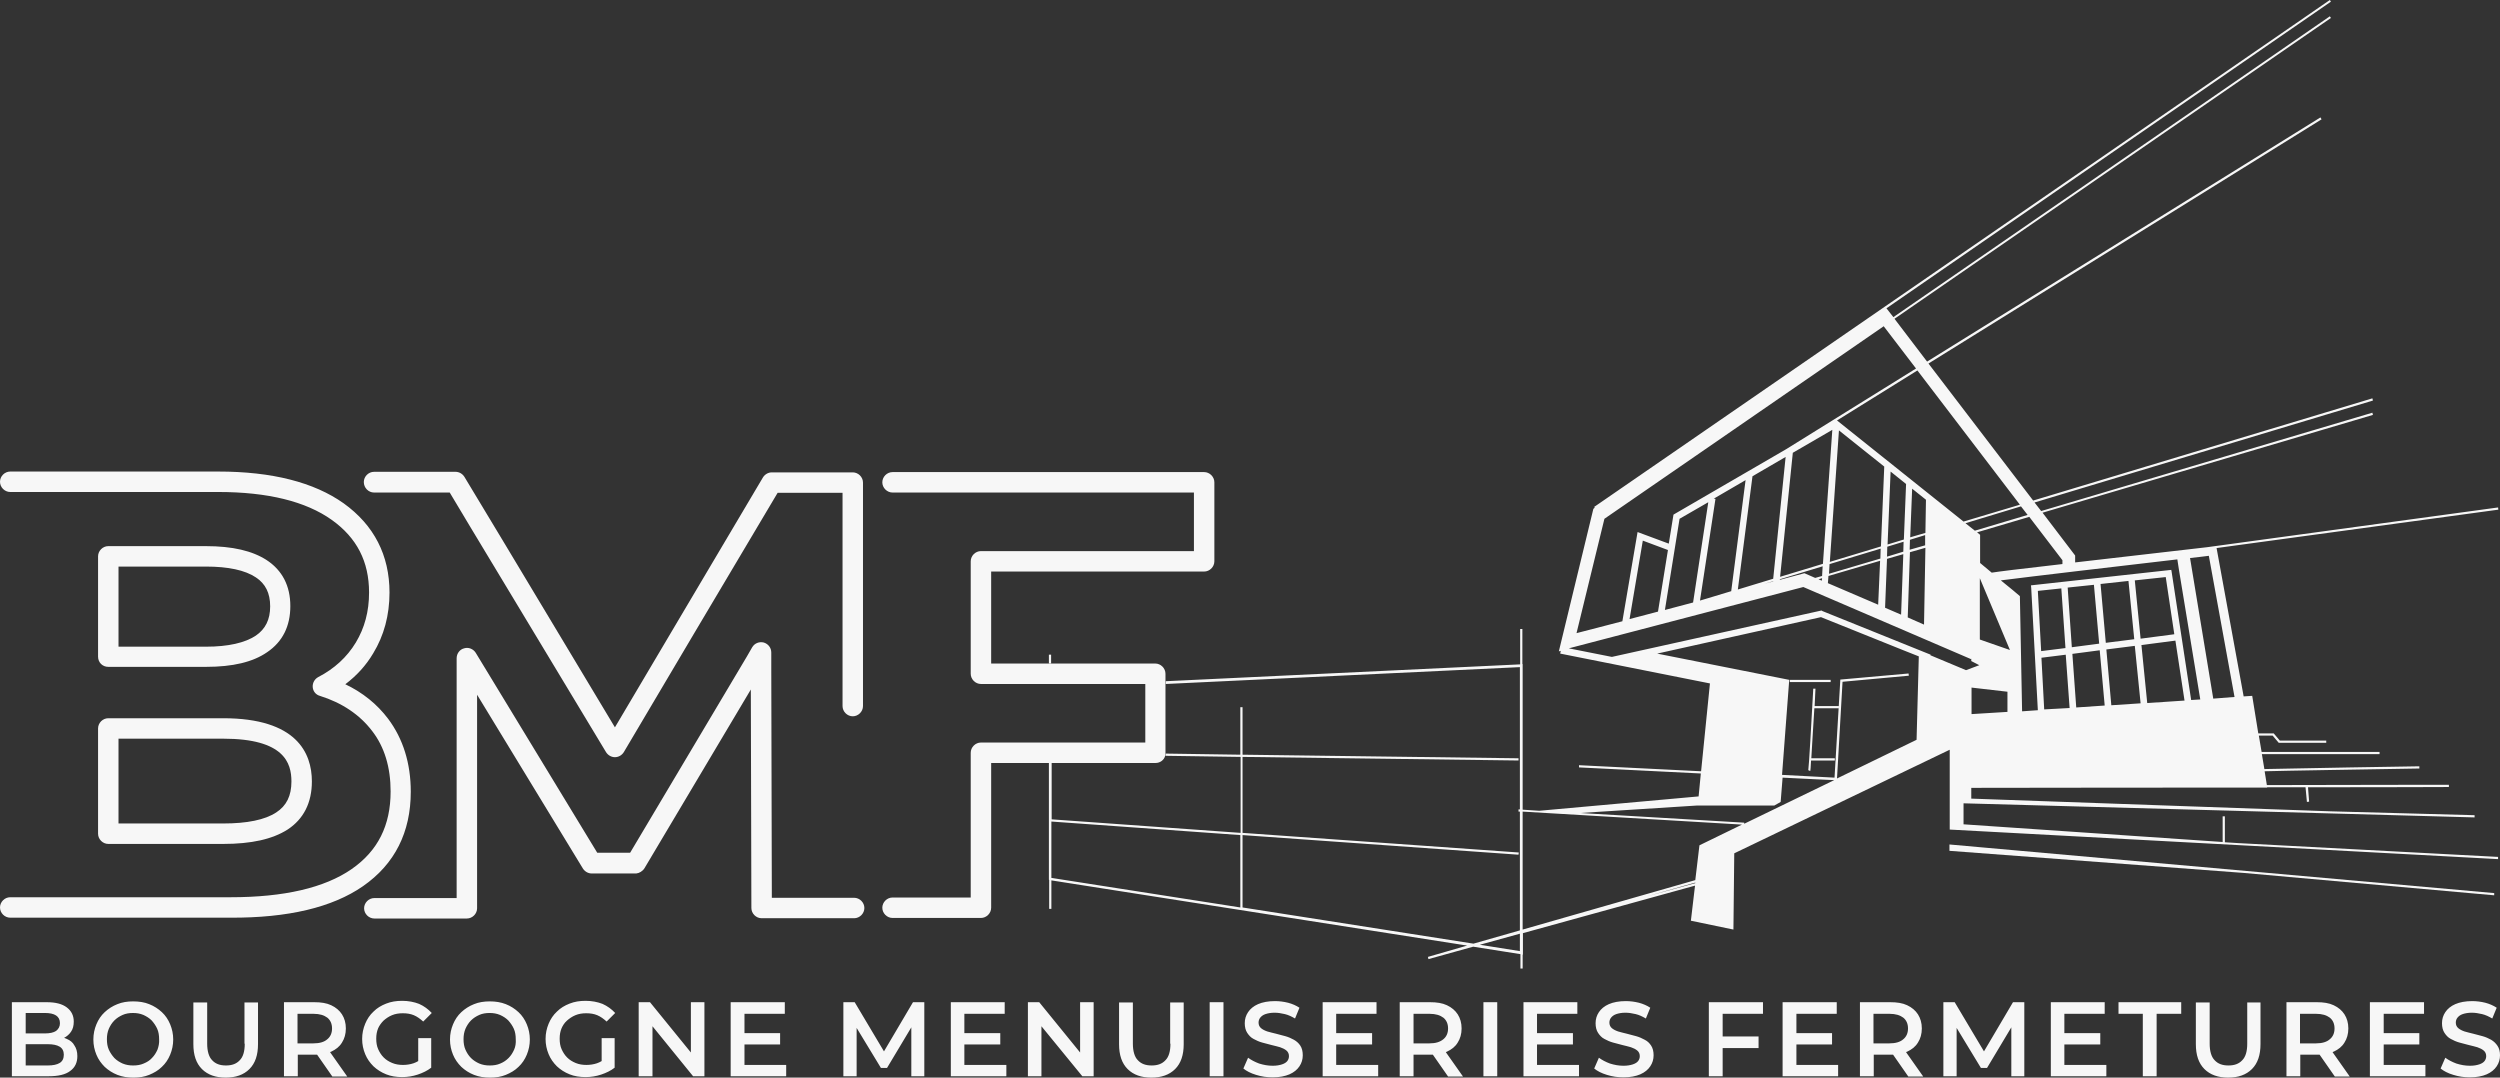
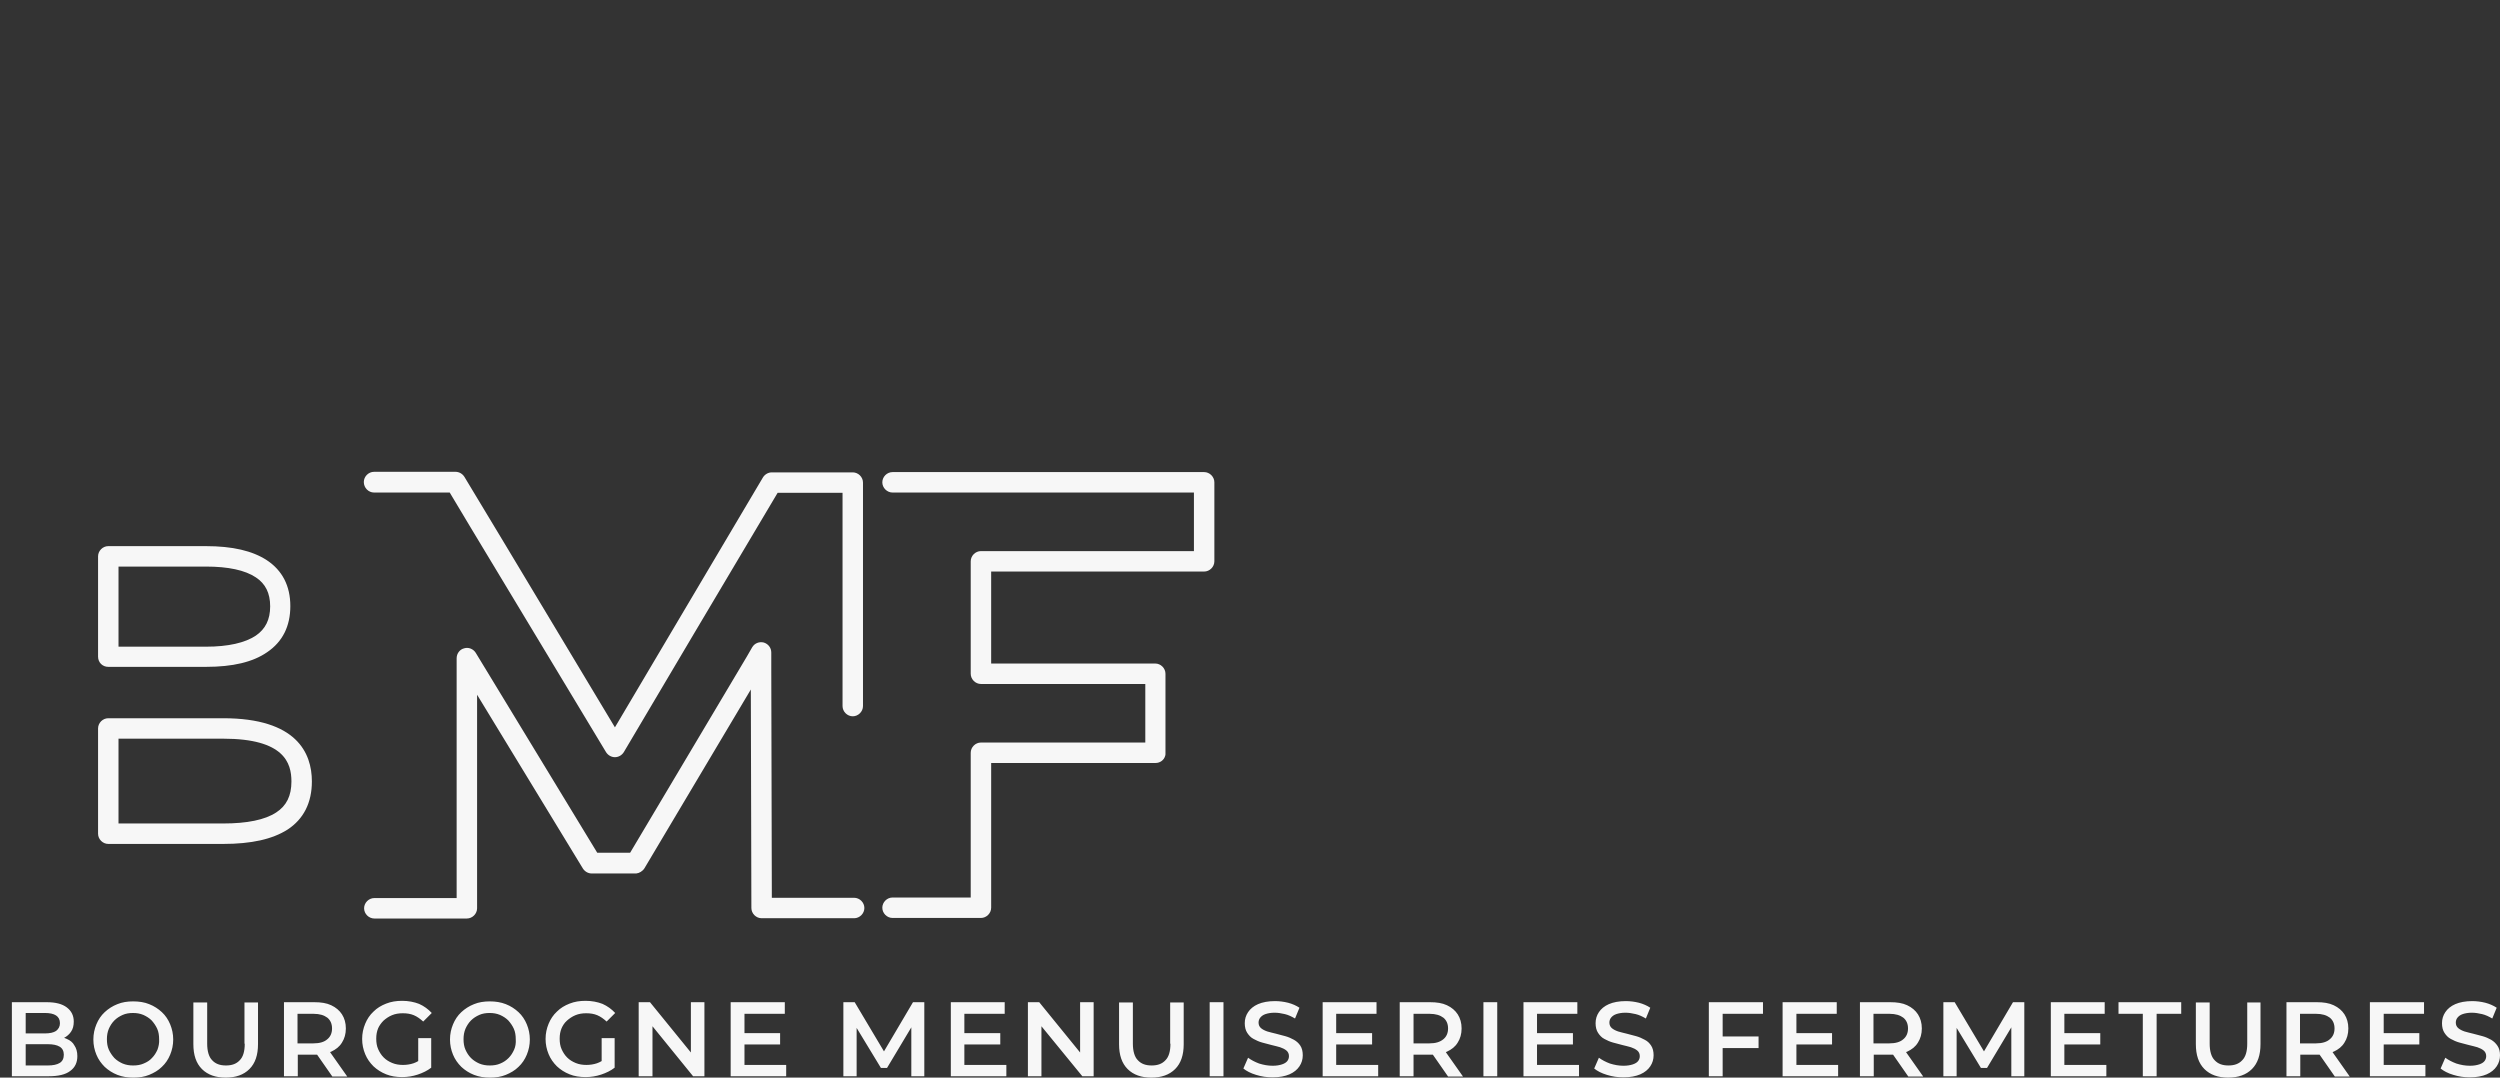
<svg xmlns="http://www.w3.org/2000/svg" id="Calque_1" data-name="Calque 1" viewBox="0 0 905 390.1">
  <rect x="0" y="0" width="905" height="390.1" fill="#333333" stroke="none" />
  <defs>
    <style>.cls-1{fill:#f7f7f7;stroke-width:0}</style>
  </defs>
  <g id="GPX">
-     <path d="M647.9 246.1H662.7V246.9H647.9zM657.2 249.3h-.8c-.6 11.4-1.6 28.7-1.8 29.5l.7.3c.1-.2.2-1.6.3-3.8h8.6v-.8h-8.5c.3-4.7.7-12.2 1.1-18.1h8.9v-.8h-8.8c.1-2.6.2-4.8.3-6.3ZM705.7 306.9 705.7 308 812.2 316 902.9 324.1 902.9 323.3 705.7 305.7 705.7 306.9zM379.7 237H380.5V240.2H379.7z" class="cls-1" />
-     <path d="M627.5 336.5h0l.3-27.6 78-37.5v28.9l198.5 10.7v-.8l-94.1-5-4.8-.3v-9.4h-.8v9.3l-93.8-6.4v-7.6l185 5.1v-.8l-52.1-1.4-130.1-4.6v-3.9c10 0 55.4-.1 97.1-.1h10v-.1h13.9l.5 5.3.8-.1-.4-5.2c28.3 0 50.4-.1 51-.1v-.8c-.7 0-30.8 0-65.9.1l-.8-5c6.5-.2 38.5-.7 56-1v-.8c-2.1 0-48.3.8-56.1 1l-.9-5.4h42.6v-.8h-42.7l-1-5.9h5l2.2 2.6h17.2v-.8h-16.8l-2.2-2.6h-5.6l-2.2-13.6-3.1.2-9.8-53.7 102-13.9-.1-.8-105.4 14.4c-20.9 2.4-36.3 4.2-47.7 5.5v-2.5l-11.8-15.5 119.6-35.4-.2-.8-119.9 35.6-2.4-3.1 122.5-36.9-.2-.8-122.8 37-37.9-49.6 142.3-88.4-.4-.7-142.4 88.4-11.8-15.5L843.8 6.5l-.4-.6-158 108.9-2.5-3.2L843.8.6l-.4-.6-266.3 183.5.2.3-.5.4-12.5 51.6.7-.2-.2 1 54.2 10.8-3.2 31.8c-22.3-1.1-43.8-2.2-44.2-2.2v.8c.5 0 21.9 1.1 44.1 2.2l-.8 8.3-57.7 5.2-6-.4v-52.7h-.1v-12.7h-.8v12.8l-128.3 6.1v1l128.2-6.1v51.5h-.5v.8h.5v43l-16.8 4.8-83.6-13.1v-26.2l99.9 7.1.1-.8-100-7.1v-27.5l99.9 1.3v-.8l-99.9-1.3v-17.2h-.8v17.2l-27-.4c0 .3-.1.5-.1.8l27.2.4v27.5l-68.4-4.9v-20.4h-1v42.3h.1v10.5h.8v-10.3l150.5 23.6-14.2 4.1.2.8 16.2-4.5 17.1 2.7v5.2h.8v-5h.1v-7.8l62.3-17.2-1.5 12.7 15.4 3.2Zm-246.9-39.1 68.4 4.9v26.2l-68.4-10.7v-20.4Zm278.8-76.4-75.9 16.8-15.6-3.1 84.9-22.2 60.7 26.1.1-.2v.9l2.9 1.5-4.8 1.8-12.9-5.4.1-.2-39.2-15.8-.3-.2Zm-78.6-33.2 101.1-69.7 11.7 15.3-47 29.2-40.3 23.4-.5.3-1.7 10.5-11.3-4.2-5.5 32.3-16.6 4.3 10.1-41.4Zm165.7 16.4c-16.6 1.9-23 2.7-25.5 3.1l-4.2-3.5v-10.2l-1.1-.9 18.9-5.6 12 15.7v1.4h-.1Zm41.7-1.7.6 3.9 7.7 46.8-3.3.2-7.1-46.6-.1-.5-50.8 5.6.1.9 2.4 44.3-5.7.4-.8-41.7-2.6-2.2-4.3-3.5c10.9-1.4 42.4-5.1 63.9-7.6Zm-39.7 10.2 9.5-1 1.9 21.3-9.9 1.3-1.5-21.6Zm11.9-1.3 10.1-1.1 2.1 21.1-10.3 1.3-1.9-21.3Zm12.4-1.3 11.2-1.2 3.1 20.7-12.2 1.6-2.1-21.1Zm-26.6 2.9 1.5 21.6-8.8 1.1-1.2-21.8 8.5-.9Zm-6.2 43.8-1-18.7 8.8-1.1 1.4 19.3-9.2.5Zm10.2-20.1 9.9-1.3 1.8 20-10.3.7-1.4-19.4Zm12.3-1.6 10.3-1.3 2.1 20.8-10.6.7-1.8-20.2Zm12.7-1.6 12.3-1.6 3.3 21.7-13.5.9-2.1-21Zm-61.5 15.4 13 1.5v7.3l-13 .8v-9.6Zm-123.8-24.8 4.8-28.4 9.1 3.4-3.6 22.3-10.3 2.7Zm107-26.7-5.6 1.6.1-3.6 5.5-1.7v3.7Zm.1-4.5-5.5 1.6.7-17.6 5 4-.2 12Zm-7.8 2.4-5.9 1.8 1.1-26.4 5.6 4.5-.8 20.1Zm-.1.8-.1 3.6-5.9 1.8.1-3.6 5.9-1.8Zm-.1 4.5-.8 21.9-5.8-2.5.7-17.7 5.9-1.7Zm2.4-.7 5.6-1.6-.5 27.8-5.9-2.6.8-23.6Zm-76 17.5 5.6-36.8-.6-.1 11.5-6.7-5.2 40.2-8.6 2.6-2.7.8Zm-7.4-29.6 10.4-6-5.5 36.3-10.2 2.7 5.3-33Zm26.4-15.4 12-7c-1.6 15.5-3.9 37.9-4.5 44.1l-12.8 3.9 5.3-41Zm14.6-8.5 14.3-8.3-3.4 48.5-15.5 4.7c.8-7.6 3.2-31.1 4.6-44.9Zm16.7-8.1 16.4 13.1-1.2 28.9-18.5 5.6 3.3-47.6Zm15.1 42.8-.1 3.6-18.6 5.5.2-3.5 18.5-5.6Zm-.2 4.4-.7 15.9-18.2-7.8.2-2.6 18.7-5.5Zm-21.1 7.2-1.2-.5 1.3-.4-.1.9Zm57.2-.9 10.9 26-10.9-3.8v-22.2Zm-74.8 1.1v.1l-3.2.8 3.2-.9Zm2.4-.5v-.2l15.5-4.7-.2 3.5-2.5.7-3.9-1.7-8.9 2.4Zm70.6-17.8-3.4-2.7 20.1-6.1 2.4 3.1-19.1 5.7Zm-4.1-3.3-45.8-36.6 29.1-18.1 37.1 48.6-20.4 6.1Zm90.4 64.1-8.4-50.9c2.5-.3 4.8-.5 6.8-.8l9.3 51.1-7.7.6Zm-201.3-16.3 59.3-13.2 29.6 11.9 5.8 2.3v.3l-.8 29.9-28.8 14 2-35 24-2.2-.1-.8-24.7 2.2-2.1 35.5c-2-.1-9.3-.5-19-1l2.6-34.4-47.8-9.5Zm14.4 55h28l2.3-1.3.7-8.8c9.4.5 16.5.8 18.7.9l-32.6 15.8v-.4l-59.4-3.5 42.3-2.7Zm-78.6 50.4 14.5-4v6.3l-14.5-2.3Zm15.5-48.2 79.4 4.7-15.4 7.5-1.5 12.6-62.5 17.9v-42.7Zm44.9 30.7 17.6-5v.2l-17.6 4.8ZM131.4 320.8c11.5-8 17.3-19.5 17.3-34.2 0-10.3-2.8-19.2-8.2-26.4-4-5.3-9.2-9.5-15.5-12.5 4.1-3.1 7.5-6.8 10.1-11.2 3.9-6.4 5.9-13.8 5.9-22 0-13.5-5.6-24.4-16.6-32.3-10.7-7.6-25.9-11.5-45.4-11.5H3.7c-2 0-3.7 1.7-3.7 3.7s1.7 3.7 3.7 3.7h75.3c17.9 0 31.7 3.4 41.1 10.1 9.1 6.5 13.5 15.1 13.5 26.3 0 6.8-1.6 12.8-4.8 18.1-3.2 5.3-7.8 9.5-13.6 12.5-1.3.7-2.1 2.1-2 3.6s1.1 2.8 2.6 3.2c8 2.5 14.4 6.8 18.9 12.7 4.5 5.8 6.7 13.2 6.7 21.9 0 12.3-4.6 21.5-14.1 28.1-9.8 6.8-24.5 10.2-43.8 10.2H3.7c-2 0-3.7 1.7-3.7 3.7s1.7 3.7 3.7 3.7h79.7c20.8.1 36.9-3.7 48-11.4Z" class="cls-1" />
    <path d="M39.2 241.4h35.4c9.6 0 16.9-1.7 22.1-5.3 5.6-3.8 8.4-9.4 8.4-16.7s-2.9-12.9-8.5-16.6c-5.2-3.4-12.4-5.1-22.1-5.1h-35.3c-2 0-3.7 1.7-3.7 3.7v36.3c0 2.1 1.6 3.7 3.7 3.7Zm3.7-36.3h31.7c8 0 14.1 1.3 18 3.9 3.5 2.3 5.2 5.7 5.2 10.5s-1.7 8.2-5.2 10.6c-3.9 2.6-10 4-18 4h-31.7v-29ZM112.9 282.9c0-10.4-5.6-22.9-32.1-22.9h-41.6c-2 0-3.7 1.7-3.7 3.7v38.1c0 2 1.7 3.7 3.7 3.7h41.6c10.2 0 17.8-1.7 23.3-5.2 5.8-3.8 8.8-9.7 8.8-17.4Zm-12.9 11.2c-4.1 2.7-10.6 4-19.2 4h-37.9v-30.7h37.9c22.1 0 24.7 8.8 24.7 15.5 0 5.2-1.8 8.8-5.5 11.2ZM233.3 314.3l38.5-64.7.2 79.1h0c0 2 1.7 3.7 3.7 3.7h33.5c2 0 3.7-1.7 3.7-3.7s-1.7-3.7-3.7-3.7h-29.8l-.2-83.3v-5.5c0-1.7-1.1-3.1-2.7-3.6-1.6-.4-3.3.2-4.2 1.7l-1.9 3.3-42.3 71.1h-11.9l-44-72.4c-.9-1.4-2.6-2.1-4.2-1.6-1.6.4-2.7 1.9-2.7 3.6v86.8h-29.8c-2 0-3.7 1.7-3.7 3.7s1.7 3.7 3.7 3.7h33.5c2 0 3.7-1.7 3.7-3.7v-77.3l38.3 62.9c.7 1.1 1.9 1.8 3.2 1.8h16.1c1.1-.1 2.3-.8 3-1.9Z" class="cls-1" />
    <path d="M135.4 178.3h27.4l7.6 12.7 49 81.3c.7 1.1 1.9 1.8 3.2 1.8h0c1.3 0 2.5-.7 3.2-1.8l25.7-43.4 30-50.5h23.5v77.2c0 2 1.7 3.7 3.7 3.7s3.7-1.7 3.7-3.7v-80.9c0-2-1.7-3.7-3.7-3.7h-29.3c-1.3 0-2.5.7-3.2 1.8l-31.4 53-22.2 37.5-40.1-66.8-14.4-23.9c-.7-1.1-1.9-1.8-3.2-1.8h-29.5c-2 0-3.7 1.7-3.7 3.7 0 2.1 1.7 3.8 3.7 3.8ZM380.6 276.2h37.7c1.7 0 3.1-1.1 3.5-2.6.1-.3.1-.5.1-.8v-28.9c0-2-1.7-3.7-3.7-3.7h-59.4v-33.3h77.1c2 0 3.7-1.7 3.7-3.7v-28.6c0-2-1.7-3.7-3.7-3.7h-112.8c-2 0-3.7 1.7-3.7 3.7s1.7 3.7 3.7 3.7h109.1v21.2h-77.1c-2 0-3.7 1.7-3.7 3.7v40.7c0 2 1.7 3.7 3.7 3.7h59.5v21.2h-59.5c-2 0-3.7 1.7-3.7 3.7v52.4h-28.3c-2 0-3.7 1.7-3.7 3.7s1.7 3.7 3.7 3.7h32c2 0 3.7-1.7 3.7-3.7v-52.4h21.8ZM24.2 376.1c-.3-.1-.6-.3-1-.4 1-.5 1.9-1.3 2.5-2.2.7-1 1-2.2 1-3.7 0-2.1-.8-3.8-2.5-5.1-1.7-1.3-4.1-1.9-7.3-1.9H4.3v26.8h13.3c3.5 0 6.1-.6 7.8-1.9 1.8-1.3 2.6-3.1 2.6-5.4 0-1.6-.4-2.9-1.1-3.9-.5-1-1.5-1.8-2.7-2.3Zm-14.9-9.4h7c1.7 0 3.1.3 4 .9s1.4 1.5 1.4 2.8c0 1.2-.5 2.1-1.4 2.8-.9.6-2.3.9-4 .9h-7s0-7.4 0-7.4Zm12.3 18.1c-1 .6-2.4.9-4.3.9h-8v-7.7h8c1.9 0 3.3.3 4.3.9s1.5 1.6 1.5 2.9c0 1.4-.5 2.4-1.5 3ZM58.6 366.4c-1.3-1.2-2.8-2.2-4.6-2.9-1.7-.7-3.7-1-5.8-1s-4 .3-5.7 1c-1.8.7-3.3 1.7-4.6 2.9-1.3 1.2-2.3 2.7-3 4.4-.7 1.7-1.1 3.5-1.1 5.5s.4 3.8 1.1 5.5 1.7 3.1 3 4.4c1.3 1.2 2.8 2.2 4.6 2.9 1.8.7 3.7 1 5.8 1s4-.3 5.7-1 3.3-1.6 4.6-2.9c1.3-1.2 2.3-2.7 3-4.4.7-1.7 1.1-3.5 1.1-5.5s-.4-3.8-1.1-5.5c-.7-1.7-1.7-3.2-3-4.4Zm-1.6 13.6c-.5 1.1-1.1 2.1-2 3-.8.9-1.8 1.5-3 2-1.1.5-2.4.7-3.8.7s-2.6-.2-3.8-.7c-1.1-.5-2.1-1.1-3-2-.8-.9-1.5-1.9-2-3s-.7-2.4-.7-3.8.2-2.6.7-3.8c.5-1.1 1.1-2.1 2-3s1.9-1.5 3-2 2.4-.7 3.7-.7c1.4 0 2.6.2 3.8.7 1.1.5 2.1 1.1 3 2 .8.9 1.5 1.9 2 3s.7 2.4.7 3.8c.1 1.4-.2 2.7-.6 3.8ZM88.6 377.8c0 2.8-.6 4.8-1.8 6-1.2 1.3-2.8 1.9-5 1.9s-3.8-.6-5-1.9c-1.2-1.2-1.8-3.3-1.8-6v-14.9h-5v15.1c0 3.9 1 6.9 3.1 9s5 3.1 8.6 3.1 6.5-1 8.6-3.1 3.1-5.1 3.1-9v-15.1h-4.9v14.9h.1ZM119.9 380.7c1.7-.8 3-1.8 3.9-3.3.9-1.4 1.4-3.1 1.4-5.1s-.5-3.7-1.4-5.1-2.2-2.5-3.9-3.3-3.7-1.1-6.1-1.1h-11v26.8h5v-7.8h7l5.5 7.9h5.4l-6.2-8.8c.1-.1.3-.2.4-.2Zm-6.4-3h-5.8v-10.7h5.8c2.2 0 3.8.5 5 1.4 1.1.9 1.7 2.2 1.7 3.9s-.6 3-1.7 3.9c-1.1 1-2.8 1.5-5 1.5ZM138.8 369.5c.9-.8 1.9-1.5 3.1-2 1.2-.5 2.5-.7 3.9-.7 1.5 0 2.8.2 4 .7s2.3 1.3 3.4 2.3l3.1-3.1c-1.3-1.4-2.8-2.5-4.6-3.3-1.8-.7-3.9-1.1-6.1-1.1s-4 .3-5.8 1-3.3 1.6-4.6 2.9c-1.3 1.2-2.3 2.7-3 4.4s-1.1 3.5-1.1 5.5.4 3.8 1.1 5.5c.7 1.7 1.7 3.1 3 4.4 1.3 1.2 2.8 2.2 4.6 2.9 1.7.7 3.7 1 5.8 1 1.9 0 3.8-.3 5.6-.9s3.5-1.4 4.9-2.5v-10.7h-4.7v8.3c-.5.3-1.1.6-1.7.8-1.2.4-2.5.6-3.8.6-1.4 0-2.7-.2-3.9-.7s-2.2-1.1-3.1-2c-.9-.9-1.5-1.9-2-3s-.7-2.4-.7-3.8.2-2.6.7-3.8c.4-.9 1.1-1.9 1.9-2.7ZM187.7 366.4c-1.3-1.2-2.8-2.2-4.6-2.9s-3.7-1-5.8-1-4 .3-5.7 1c-1.8.7-3.3 1.7-4.6 2.9-1.3 1.2-2.3 2.7-3 4.4-.7 1.7-1.1 3.5-1.1 5.5s.4 3.8 1.1 5.5c.7 1.7 1.7 3.1 3 4.4 1.3 1.2 2.8 2.2 4.6 2.9 1.8.7 3.7 1 5.8 1s4-.3 5.7-1 3.3-1.6 4.6-2.9c1.3-1.2 2.3-2.7 3-4.4.7-1.7 1.1-3.5 1.1-5.5s-.4-3.8-1.1-5.5c-.7-1.7-1.7-3.2-3-4.4Zm-1.6 13.6c-.5 1.1-1.1 2.1-2 3s-1.8 1.5-3 2c-1.1.5-2.4.7-3.8.7s-2.6-.2-3.8-.7c-1.1-.5-2.1-1.1-3-2s-1.5-1.9-2-3-.7-2.4-.7-3.8.2-2.6.7-3.8c.5-1.1 1.1-2.1 2-3s1.9-1.5 3-2 2.4-.7 3.7-.7c1.4 0 2.6.2 3.8.7 1.1.5 2.1 1.1 3 2 .8.9 1.5 1.9 2 3s.7 2.4.7 3.8c.1 1.4-.1 2.7-.6 3.8ZM205.2 369.5c.9-.8 1.9-1.5 3.1-2 1.2-.5 2.5-.7 3.9-.7 1.5 0 2.8.2 4 .7s2.3 1.3 3.4 2.3l3.1-3.1c-1.3-1.4-2.8-2.5-4.6-3.3-1.8-.7-3.9-1.1-6.1-1.1s-4 .3-5.8 1-3.3 1.6-4.6 2.9c-1.3 1.2-2.3 2.7-3 4.4s-1.1 3.5-1.1 5.5.4 3.8 1.1 5.5c.7 1.7 1.7 3.1 3 4.4 1.3 1.2 2.8 2.2 4.6 2.9 1.7.7 3.7 1 5.8 1 1.9 0 3.8-.3 5.6-.9 1.8-.6 3.5-1.4 4.9-2.5v-10.7h-4.7v8.3c-.5.3-1.1.6-1.7.8-1.2.4-2.5.6-3.8.6-1.4 0-2.7-.2-3.9-.7-1.2-.5-2.2-1.1-3.1-2-.9-.9-1.5-1.9-2-3s-.7-2.4-.7-3.8.2-2.6.7-3.8c.4-.9 1-1.9 1.9-2.7ZM250.1 381 235.3 362.8 231.2 362.8 231.2 389.6 236.2 389.6 236.2 371.5 250.9 389.6 255 389.6 255 362.8 250.1 362.8 250.1 381zM269.5 378.1 282.4 378.1 282.4 374 269.5 374 269.5 367 284.1 367 284.1 362.8 264.5 362.8 264.5 389.6 284.6 389.6 284.6 385.5 269.5 385.5 269.5 378.1zM330.5 362.8 320 380.6 309.4 362.8 305.3 362.8 305.3 389.6 310.1 389.6 310.1 372.1 318.9 386.6 321.1 386.6 329.9 371.9 329.9 389.6 334.6 389.6 334.6 362.8 330.5 362.8zM349.1 378.1 362.1 378.1 362.1 374 349.1 374 349.1 367 363.7 367 363.7 362.8 344.2 362.8 344.2 389.6 364.3 389.6 364.3 385.5 349.1 385.5 349.1 378.1zM391 381 376.2 362.8 372.1 362.8 372.1 389.6 377 389.6 377 371.5 391.8 389.6 395.9 389.6 395.9 362.8 391 362.8 391 381zM423.7 377.8c0 2.8-.6 4.8-1.8 6-1.2 1.3-2.8 1.9-5 1.9s-3.8-.6-5-1.9c-1.2-1.2-1.8-3.3-1.8-6v-14.9h-5v15.1c0 3.9 1 6.9 3.1 9s5 3.1 8.6 3.1 6.5-1 8.6-3.1 3.1-5.1 3.1-9v-15.1h-4.9v14.9h.1ZM437.9 362.8H442.9V389.6H437.9zM468.4 376.4c-.9-.5-2-1-3.1-1.3-1.1-.3-2.3-.6-3.4-.9s-2.2-.5-3.1-.8-1.7-.7-2.3-1.2c-.6-.5-.9-1.2-.9-2 0-.7.2-1.3.6-1.8s1-1 1.9-1.3 2-.5 3.3-.5c1.2 0 2.4.2 3.7.5s2.5.9 3.7 1.6l1.6-3.9c-1.2-.8-2.6-1.4-4.1-1.8-1.6-.4-3.2-.6-4.8-.6-2.4 0-4.5.4-6.1 1.1s-2.8 1.7-3.6 2.9c-.8 1.2-1.2 2.5-1.2 4 0 1.4.3 2.6.9 3.5s1.3 1.7 2.3 2.2c.9.5 2 1 3.1 1.3s2.3.6 3.4.9 2.2.5 3.1.8 1.7.7 2.3 1.2.9 1.2.9 2c0 .7-.2 1.3-.6 1.8-.4.5-1 .9-1.9 1.2-.9.3-2 .5-3.4.5-1.7 0-3.3-.3-4.9-.8-1.6-.6-2.9-1.3-4-2.1l-1.7 3.9c1.1.9 2.6 1.7 4.6 2.3 1.9.6 3.9.9 6 .9 2.4 0 4.5-.4 6.1-1.1s2.8-1.7 3.6-2.9c.8-1.2 1.2-2.5 1.2-4 0-1.4-.3-2.6-.9-3.5-.6-.9-1.4-1.6-2.3-2.1ZM483.7 378.1 496.7 378.1 496.7 374 483.7 374 483.7 367 498.3 367 498.3 362.8 478.8 362.8 478.8 389.6 498.9 389.6 498.9 385.5 483.7 385.5 483.7 378.1zM523.8 380.7c1.7-.8 3-1.8 3.9-3.3.9-1.4 1.4-3.1 1.4-5.1s-.5-3.7-1.4-5.1-2.2-2.5-3.9-3.3-3.7-1.1-6.1-1.1h-11v26.8h5v-7.8h7l5.5 7.9h5.4l-6.2-8.8c.2-.1.3-.2.4-.2Zm-6.3-3h-5.8v-10.7h5.8c2.2 0 3.8.5 5 1.4 1.1.9 1.7 2.2 1.7 3.9s-.6 3-1.7 3.9c-1.2 1-2.8 1.5-5 1.5ZM537 362.8H542V389.6H537zM556.4 378.1 569.4 378.1 569.4 374 556.4 374 556.4 367 571 367 571 362.8 551.5 362.8 551.5 389.6 571.6 389.6 571.6 385.5 556.4 385.5 556.4 378.1zM595.4 376.4c-.9-.5-2-1-3.1-1.3s-2.3-.6-3.4-.9c-1.1-.3-2.2-.5-3.1-.8-.9-.3-1.7-.7-2.3-1.2s-.9-1.2-.9-2c0-.7.2-1.3.6-1.8.4-.5 1-1 1.9-1.3s2-.5 3.3-.5c1.2 0 2.4.2 3.7.5s2.5.9 3.7 1.6l1.6-3.9c-1.2-.8-2.6-1.4-4.1-1.8-1.6-.4-3.2-.6-4.8-.6-2.4 0-4.5.4-6.1 1.1s-2.8 1.7-3.6 2.9c-.8 1.2-1.2 2.5-1.2 4 0 1.4.3 2.6.9 3.5.6.9 1.3 1.7 2.3 2.2.9.5 2 1 3.1 1.3s2.3.6 3.4.9c1.1.3 2.2.5 3.1.8.9.3 1.7.7 2.3 1.2s.9 1.2.9 2c0 .7-.2 1.3-.6 1.8-.4.5-1 .9-1.9 1.2-.9.3-2 .5-3.4.5-1.7 0-3.3-.3-4.9-.8-1.6-.6-2.9-1.3-4-2.1l-1.7 3.9c1.1.9 2.6 1.7 4.6 2.3 1.9.6 3.9.9 6 .9 2.4 0 4.5-.4 6.1-1.1s2.8-1.7 3.6-2.9c.8-1.2 1.2-2.5 1.2-4 0-1.4-.3-2.6-.9-3.5-.6-.9-1.3-1.6-2.3-2.1ZM618.6 389.6 623.6 389.6 623.6 379.4 636.6 379.4 636.6 375.2 623.6 375.2 623.6 367 638.2 367 638.2 362.8 618.6 362.8 618.6 389.6zM650.3 378.1 663.2 378.1 663.2 374 650.3 374 650.3 367 664.9 367 664.9 362.8 645.3 362.8 645.3 389.6 665.4 389.6 665.4 385.5 650.3 385.5 650.3 378.1zM690.4 380.7c1.7-.8 3-1.8 3.9-3.3.9-1.4 1.4-3.1 1.4-5.1s-.5-3.7-1.4-5.1-2.2-2.5-3.9-3.3-3.7-1.1-6.1-1.1h-11v26.8h5v-7.8h7l5.5 7.9h5.4l-6.2-8.8c.1-.1.3-.2.4-.2Zm-6.4-3h-5.8v-10.7h5.8c2.2 0 3.8.5 5 1.4 1.1.9 1.7 2.2 1.7 3.9s-.6 3-1.7 3.9c-1.1 1-2.8 1.5-5 1.5ZM728.7 362.8 718.2 380.6 707.6 362.8 703.5 362.8 703.5 389.6 708.3 389.6 708.3 372.1 717.1 386.6 719.3 386.6 728.1 371.9 728.1 389.6 732.8 389.6 732.8 362.8 728.7 362.8zM747.3 378.1 760.3 378.1 760.3 374 747.3 374 747.3 367 761.9 367 761.9 362.8 742.4 362.8 742.4 389.6 762.5 389.6 762.5 385.5 747.3 385.5 747.3 378.1zM766.9 367 775.7 367 775.7 389.6 780.7 389.6 780.7 367 789.6 367 789.6 362.8 766.9 362.8 766.9 367zM813.5 377.8c0 2.8-.6 4.8-1.8 6-1.2 1.3-2.8 1.9-5 1.9s-3.8-.6-5-1.9c-1.2-1.2-1.8-3.3-1.8-6v-14.9h-5v15.1c0 3.9 1 6.9 3.1 9s5 3.1 8.6 3.1 6.5-1 8.6-3.1 3.1-5.1 3.1-9v-15.1h-4.8v14.9ZM844.8 380.7c1.7-.8 3-1.8 3.9-3.3.9-1.4 1.4-3.1 1.4-5.1s-.5-3.7-1.4-5.1-2.2-2.5-3.9-3.3-3.7-1.1-6.1-1.1h-11v26.8h5v-7.8h7l5.5 7.9h5.4l-6.2-8.8c.1-.1.2-.2.4-.2Zm-6.4-3h-5.8v-10.7h5.8c2.2 0 3.8.5 5 1.4 1.1.9 1.7 2.2 1.7 3.9s-.6 3-1.7 3.9c-1.1 1-2.8 1.5-5 1.5ZM862.9 378.1 875.8 378.1 875.8 374 862.9 374 862.9 367 877.5 367 877.5 362.8 857.9 362.8 857.9 389.6 878 389.6 878 385.5 862.9 385.5 862.9 378.1zM904.1 378.6c-.6-.9-1.3-1.6-2.3-2.2-.9-.5-2-1-3.1-1.3s-2.3-.6-3.4-.9c-1.1-.3-2.2-.5-3.1-.8-.9-.3-1.7-.7-2.3-1.2s-.9-1.2-.9-2c0-.7.2-1.3.6-1.8.4-.5 1-1 1.9-1.3s2-.5 3.3-.5c1.2 0 2.4.2 3.7.5s2.5.9 3.7 1.6l1.6-3.9c-1.2-.8-2.6-1.4-4.1-1.8-1.6-.4-3.2-.6-4.8-.6-2.4 0-4.5.4-6.1 1.1s-2.8 1.7-3.6 2.9c-.8 1.2-1.2 2.5-1.2 4 0 1.4.3 2.6.9 3.5.6.9 1.3 1.7 2.3 2.2.9.5 2 1 3.1 1.3s2.3.6 3.4.9c1.1.3 2.2.5 3.1.8.9.3 1.7.7 2.3 1.2s.9 1.2.9 2c0 .7-.2 1.3-.6 1.8-.4.5-1 .9-1.9 1.2-.9.3-2 .5-3.4.5-1.7 0-3.3-.3-4.9-.8-1.6-.6-2.9-1.3-4-2.1l-1.7 3.9c1.1.9 2.6 1.7 4.6 2.3 1.9.6 3.9.9 6 .9 2.4 0 4.5-.4 6.1-1.1s2.8-1.7 3.6-2.9c.8-1.2 1.2-2.5 1.2-4 0-1.4-.3-2.5-.9-3.4Z" class="cls-1" />
  </g>
</svg>